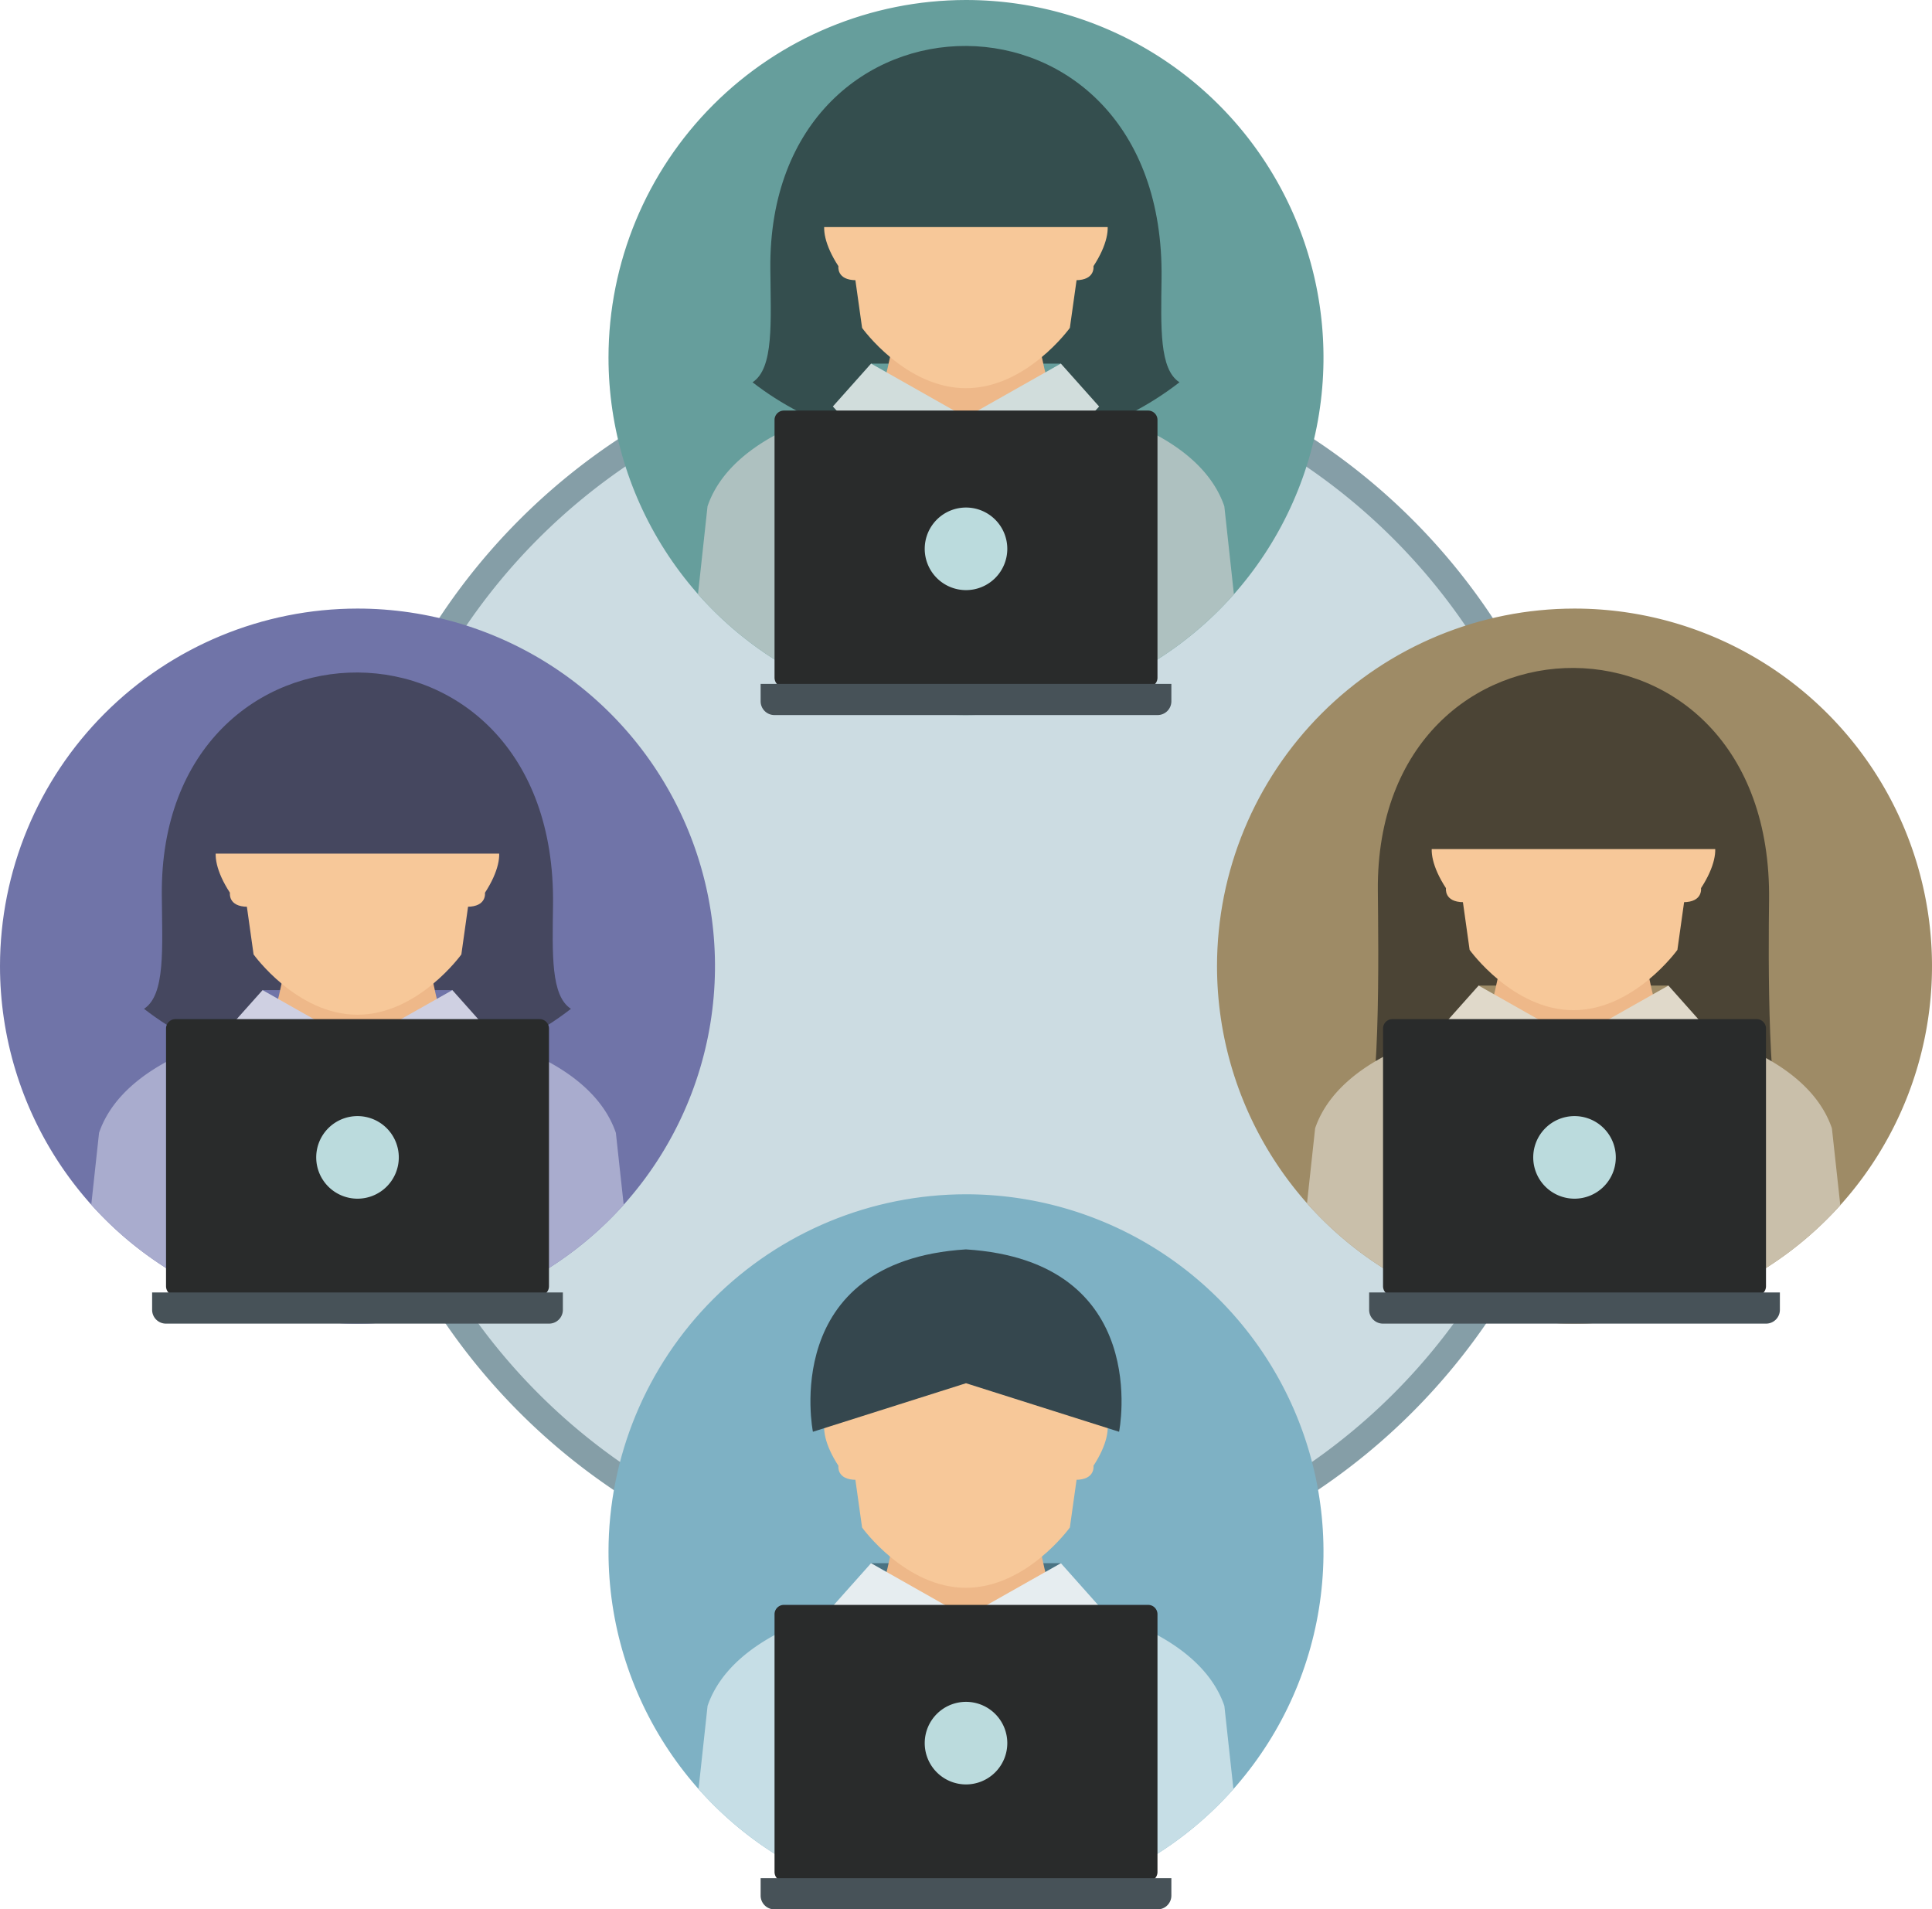
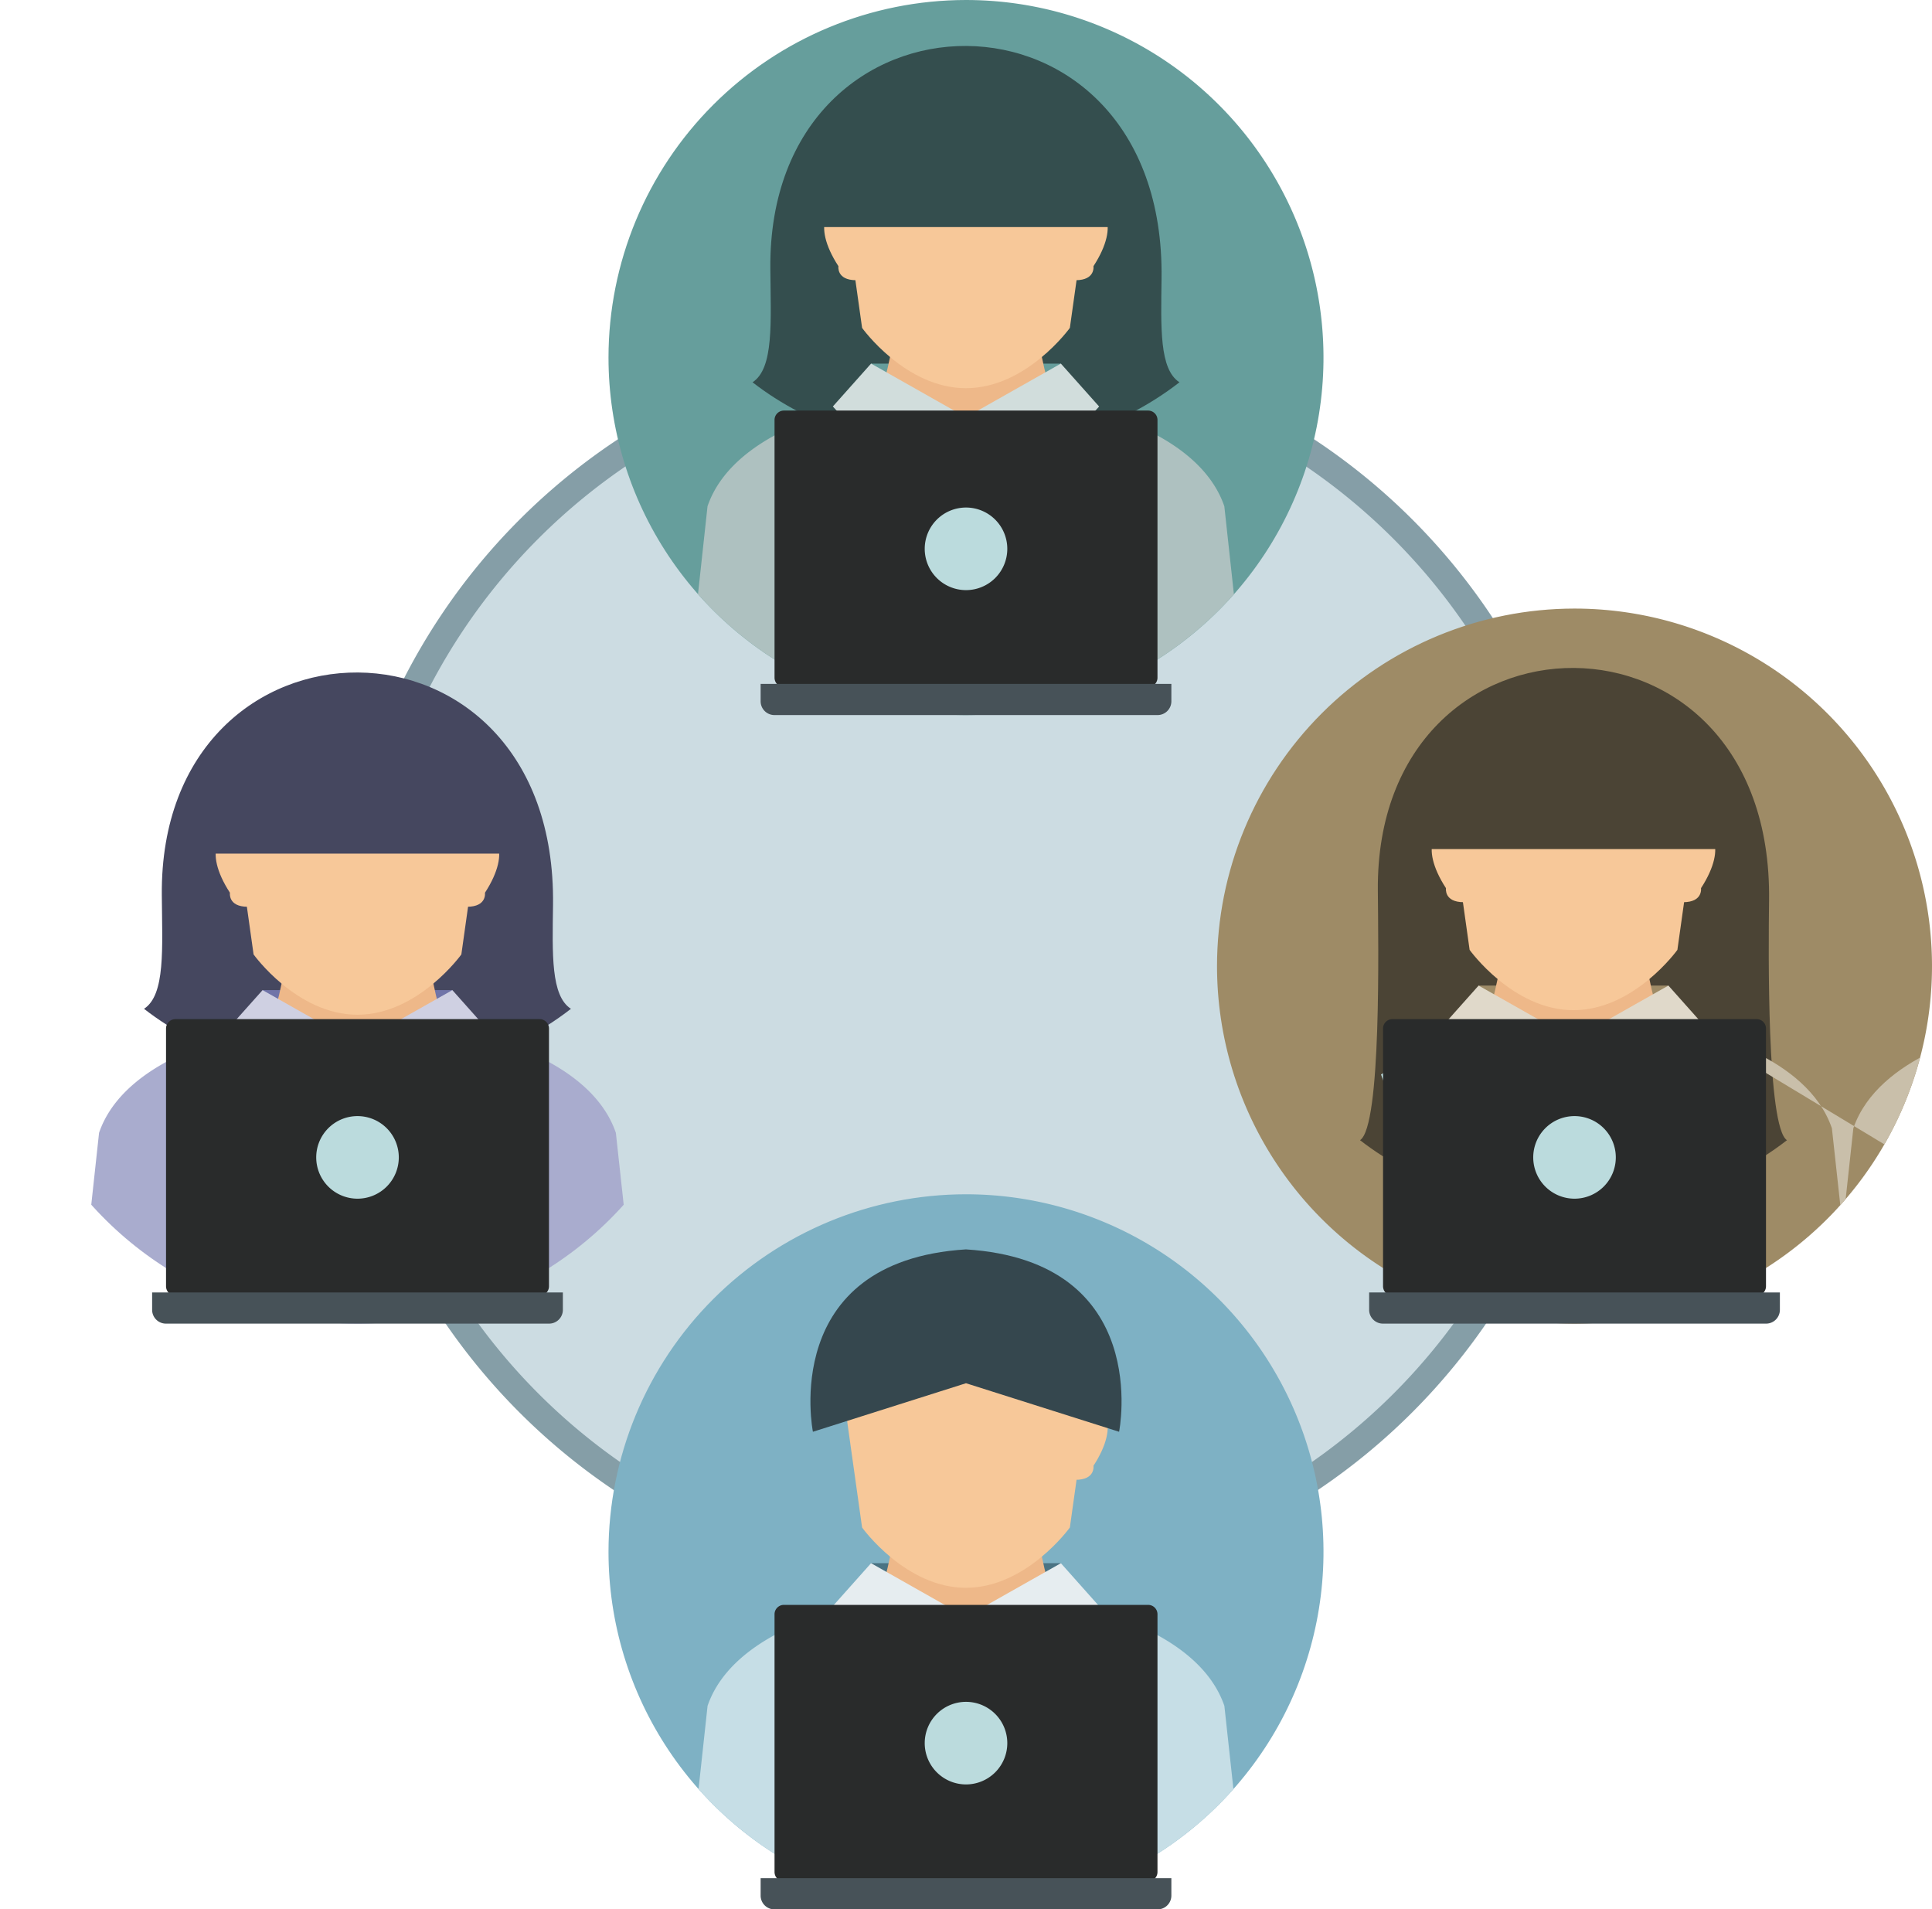
<svg xmlns="http://www.w3.org/2000/svg" width="224" height="221.355" viewBox="0 0 224 221.355">
  <defs>
    <clipPath id="clip-path">
      <path id="パス_11998" data-name="パス 11998" d="M184.393,133.344A41.449,41.449,0,1,0,225.83,91.895a41.47,41.47,0,0,0-41.437,41.449" transform="translate(-184.393 -91.895)" fill="none" />
    </clipPath>
    <clipPath id="clip-path-2">
      <path id="パス_12033" data-name="パス 12033" d="M10.518,133A41.449,41.449,0,1,0,51.956,91.555,41.471,41.471,0,0,0,10.518,133" transform="translate(-10.518 -91.555)" fill="none" />
    </clipPath>
    <clipPath id="clip-path-3">
      <path id="パス_12009" data-name="パス 12009" d="M97.456,226.5a41.449,41.449,0,1,0,41.438-41.449A41.47,41.47,0,0,0,97.456,226.5" transform="translate(-97.456 -185.055)" fill="none" />
    </clipPath>
    <clipPath id="clip-path-4">
      <path id="パス_12021" data-name="パス 12021" d="M97.463,43.009A41.449,41.449,0,1,0,138.9,1.561,41.471,41.471,0,0,0,97.463,43.009" transform="translate(-97.463 -1.561)" fill="#9e8b66" />
    </clipPath>
  </defs>
  <g id="グループ_19674" data-name="グループ 19674" transform="translate(-917.769 -2116.769)">
    <g id="グループ_18214" data-name="グループ 18214" transform="translate(956.573 2155.573)">
      <path id="パス_11971" data-name="パス 11971" d="M195.376,124.4a71.648,71.648,0,1,1-71.648-71.648A71.648,71.648,0,0,1,195.376,124.4" transform="translate(-50.53 -51.206)" fill="#ccdce2" />
      <path id="パス_11972" data-name="パス 11972" d="M123.371,197.244a73.2,73.2,0,1,1,73.2-73.2,73.28,73.28,0,0,1-73.2,73.2m0-143.3a70.1,70.1,0,1,0,70.1,70.1,70.18,70.18,0,0,0-70.1-70.1" transform="translate(-50.174 -50.85)" fill="#859ea7" />
    </g>
    <g id="グループ_18215" data-name="グループ 18215" transform="translate(1058.872 2187.321)" clip-path="url(#clip-path)">
      <path id="パス_11987" data-name="パス 11987" d="M267.29,133.344a41.448,41.448,0,1,1-41.46-41.449,41.462,41.462,0,0,1,41.46,41.449" transform="translate(-184.393 -91.895)" fill="#9e8b66" />
      <path id="パス_11988" data-name="パス 11988" d="M250.911,153.708c-2.339-1.513-2.146-22.083-2.074-27.786.489-36.017-45.673-35.5-45.358-1.14.05,6.2.429,27.311-2.064,28.926,13.244,10.3,35.164,11.146,49.5,0" transform="translate(-184.832 -92.077)" fill="#4b4435" />
      <rect id="長方形_7975" data-name="長方形 7975" width="22.005" height="6.837" transform="translate(30.33 43.706)" fill="#9e8b66" />
      <path id="パス_11989" data-name="パス 11989" d="M234.968,133.944H218.055c-.269,1.9-1.311,7.448-3.119,8.972.133,18.108,23.405,18.034,23.149,0-1.807-1.524-2.852-7.07-3.117-8.972" transform="translate(-185.18 -92.981)" fill="#eeb889" />
      <path id="パス_11990" data-name="パス 11990" d="M226.415,101.349l-15,9.272,2.962,21.087s5.008,6.99,12.039,6.99,12.05-6.99,12.05-6.99l2.964-21.087Z" transform="translate(-185.089 -92.139)" fill="#f7c899" />
      <path id="パス_11991" data-name="パス 11991" d="M213.153,119.525c-2.759-2.361-4.784.53-1.556,5.476,0,0-.253,1.626,2.057,1.626Z" transform="translate(-185.051 -92.587)" fill="#f7c899" />
      <path id="パス_11992" data-name="パス 11992" d="M240.383,119.525c2.76-2.361,4.774.53,1.554,5.476,0,0,.246,1.626-2.064,1.626Z" transform="translate(-185.822 -92.587)" fill="#f7c899" />
      <path id="パス_11993" data-name="パス 11993" d="M240.735,142.326l-14.513.8-14.5-.8-7.808,4.884c2.616,8,18.356,20.225,22.309,23.985v.011c3.965-3.765,19.7-15.988,22.323-24Z" transform="translate(-184.896 -93.198)" fill="#bbdbdd" />
-       <path id="パス_11994" data-name="パス 11994" d="M257.2,164.865a44.45,44.45,0,0,1-62.4-.006l1.238-11.414c2.913-8.514,15.453-11.119,15.453-11.119l14.5,28.876L240.5,142.326s12.55,2.612,15.452,11.123Z" transform="translate(-184.661 -93.198)" fill="#c9bfaa" />
+       <path id="パス_11994" data-name="パス 11994" d="M257.2,164.865l1.238-11.414c2.913-8.514,15.453-11.119,15.453-11.119l14.5,28.876L240.5,142.326s12.55,2.612,15.452,11.123Z" transform="translate(-184.661 -93.198)" fill="#c9bfaa" />
      <path id="パス_11995" data-name="パス 11995" d="M215.408,136.76l11,6.225-7.131,7.813-8.3-9.067Z" transform="translate(-185.078 -93.054)" fill="#e0d9ca" />
      <path id="パス_11996" data-name="パス 11996" d="M237.821,136.76l-11.009,6.225,7.134,7.813,8.308-9.059Z" transform="translate(-185.486 -93.054)" fill="#e0d9ca" />
      <path id="パス_11997" data-name="パス 11997" d="M226.362,100.018c-20.522,1.3-16.751,19.967-16.751,19.967h33.523s3.76-18.672-16.772-19.967" transform="translate(-185.036 -92.105)" fill="#4b4435" />
    </g>
    <g id="グループ_18218" data-name="グループ 18218" transform="translate(917.769 2187.321)" clip-path="url(#clip-path-2)">
-       <path id="パス_12022" data-name="パス 12022" d="M93.416,133a41.449,41.449,0,1,1-41.46-41.448A41.462,41.462,0,0,1,93.416,133" transform="translate(-10.518 -91.555)" fill="#7074a8" />
      <path id="パス_12023" data-name="パス 12023" d="M77.152,138.152c-2.339-1.512-2.146-6.325-2.074-12.028.489-36.016-45.675-35.5-45.358-1.14.05,6.2.429,11.554-2.064,13.168,13.276,10.325,35.2,11.123,49.5,0" transform="translate(-10.959 -91.752)" fill="#45475f" />
      <rect id="長方形_7978" data-name="長方形 7978" width="22.004" height="6.837" transform="translate(30.443 44.234)" fill="#7074a8" />
      <path id="パス_12024" data-name="パス 12024" d="M61.209,134.147H44.3c-.268,1.9-1.31,7.448-3.121,8.972.134,18.108,23.406,18.034,23.15,0-1.807-1.524-2.852-7.07-3.117-8.972" transform="translate(-11.308 -92.656)" fill="#eeb889" />
      <path id="パス_12025" data-name="パス 12025" d="M52.655,101.551l-15,9.272,2.963,21.087s5.008,6.99,12.039,6.99,12.05-6.99,12.05-6.99l2.964-21.087Z" transform="translate(-11.217 -91.813)" fill="#f7c899" />
      <path id="パス_12026" data-name="パス 12026" d="M39.394,119.728c-2.759-2.361-4.783.53-1.556,5.476,0,0-.253,1.626,2.057,1.626Z" transform="translate(-11.179 -92.261)" fill="#f7c899" />
      <path id="パス_12027" data-name="パス 12027" d="M66.624,119.728c2.759-2.361,4.774.53,1.554,5.476,0,0,.246,1.626-2.064,1.626Z" transform="translate(-11.95 -92.261)" fill="#f7c899" />
      <path id="パス_12028" data-name="パス 12028" d="M66.976,142.529l-14.513.8-14.5-.8-7.808,4.884c2.616,8,18.355,20.224,22.309,23.985v.011c3.965-3.765,19.705-15.988,22.323-24Z" transform="translate(-11.024 -92.872)" fill="#bbdbdd" />
      <path id="パス_12029" data-name="パス 12029" d="M83.437,165.068a44.451,44.451,0,0,1-62.4-.006l1.237-11.414c2.914-8.514,15.454-11.119,15.454-11.119l14.5,28.876,14.513-28.876s12.549,2.612,15.453,11.123Z" transform="translate(-10.789 -92.872)" fill="#a9acce" />
      <path id="パス_12030" data-name="パス 12030" d="M41.649,136.962l11,6.225L45.511,151l-8.3-9.066Z" transform="translate(-11.205 -92.729)" fill="#cfd0e2" />
      <path id="パス_12031" data-name="パス 12031" d="M64.061,136.962l-11.009,6.225L60.187,151l8.309-9.059Z" transform="translate(-11.613 -92.729)" fill="#cfd0e2" />
      <path id="パス_12032" data-name="パス 12032" d="M52.6,100.221c-20.523,1.3-16.751,19.967-16.751,19.967H69.375s3.76-18.672-16.773-19.967" transform="translate(-11.163 -91.779)" fill="#45475f" />
    </g>
    <g id="グループ_18216" data-name="グループ 18216" transform="translate(988.32 2255.226)" clip-path="url(#clip-path-3)">
      <path id="パス_11999" data-name="パス 11999" d="M180.355,226.5a41.449,41.449,0,1,1-41.461-41.448A41.462,41.462,0,0,1,180.355,226.5" transform="translate(-97.456 -185.055)" fill="#7eb1c4" />
      <rect id="長方形_7976" data-name="長方形 7976" width="22.005" height="6.837" transform="translate(30.444 42.765)" fill="#4a7383" />
      <path id="パス_12000" data-name="パス 12000" d="M148.147,226.139H131.234c-.269,1.9-1.31,7.448-3.121,8.972.134,18.108,23.408,18.034,23.151,0-1.808-1.524-2.852-7.07-3.118-8.972" transform="translate(-98.245 -186.117)" fill="#eeb889" />
      <path id="パス_12001" data-name="パス 12001" d="M139.594,193.543l-15,9.272,2.962,21.087s5.008,6.99,12.039,6.99,12.051-6.99,12.051-6.99l2.964-21.087Z" transform="translate(-98.155 -185.274)" fill="#f7c899" />
-       <path id="パス_12002" data-name="パス 12002" d="M126.331,211.72c-2.759-2.361-4.784.53-1.556,5.476,0,0-.253,1.626,2.057,1.626Z" transform="translate(-98.117 -185.723)" fill="#f7c899" />
      <path id="パス_12003" data-name="パス 12003" d="M153.561,211.72c2.759-2.361,4.774.53,1.554,5.476,0,0,.247,1.626-2.064,1.626Z" transform="translate(-98.887 -185.723)" fill="#f7c899" />
      <path id="パス_12004" data-name="パス 12004" d="M153.907,234.521l-14.513.8-14.5-.8-7.808,4.884c2.617,8,18.356,20.224,22.311,23.985v.011c3.964-3.765,19.7-15.988,22.322-24Z" transform="translate(-97.961 -186.333)" fill="#40b5c1" />
      <path id="パス_12005" data-name="パス 12005" d="M170.375,257.06a44.452,44.452,0,0,1-62.4-.006l1.238-11.414c2.913-8.514,15.454-11.119,15.454-11.119l14.5,28.876,14.513-28.876s12.549,2.612,15.453,11.123Z" transform="translate(-97.727 -186.333)" fill="#c6dee6" />
      <path id="パス_12006" data-name="パス 12006" d="M128.586,228.955l11,6.225-7.132,7.813-8.3-9.066Z" transform="translate(-98.143 -186.189)" fill="#e6edf0" />
      <path id="パス_12007" data-name="パス 12007" d="M151,228.955,139.99,235.18l7.134,7.813,8.309-9.059Z" transform="translate(-98.551 -186.189)" fill="#e6edf0" />
      <path id="パス_12008" data-name="パス 12008" d="M139.513,191.609c-21.732,1.374-17.738,21.144-17.738,21.144l17.748-5.627,17.751,5.627s3.981-19.77-17.761-21.144" transform="translate(-98.075 -185.224)" fill="#35474e" />
    </g>
    <g id="グループ_18217" data-name="グループ 18217" transform="translate(988.32 2116.769)" clip-path="url(#clip-path-4)">
      <path id="パス_12010" data-name="パス 12010" d="M180.361,43.009A41.449,41.449,0,1,1,138.9,1.561a41.462,41.462,0,0,1,41.46,41.448" transform="translate(-97.463 -1.561)" fill="#669e9c" />
      <path id="パス_12011" data-name="パス 12011" d="M164.1,46.02c-2.34-1.512-2.146-6.325-2.074-12.028.489-36.017-45.674-35.5-45.358-1.141.05,6.2.429,11.553-2.064,13.169,13.244,10.3,35.164,11.146,49.5,0" transform="translate(-97.904 -1.702)" fill="#344e4e" />
      <rect id="長方形_7977" data-name="長方形 7977" width="22.004" height="6.837" transform="translate(30.442 42.152)" fill="#669e9c" />
      <path id="パス_12012" data-name="パス 12012" d="M148.153,42.014H131.241c-.269,1.9-1.311,7.449-3.121,8.973.134,18.107,23.406,18.033,23.151,0-1.808-1.524-2.853-7.071-3.118-8.973" transform="translate(-98.253 -2.606)" fill="#eeb889" />
      <path id="パス_12013" data-name="パス 12013" d="M139.6,9.419l-15,9.271,2.964,21.088s5.007,6.99,12.038,6.99,12.05-6.99,12.05-6.99l2.964-21.088Z" transform="translate(-98.162 -1.764)" fill="#f7c899" />
      <path id="パス_12014" data-name="パス 12014" d="M126.338,27.595c-2.759-2.361-4.784.53-1.556,5.476,0,0-.253,1.625,2.057,1.625Z" transform="translate(-98.124 -2.212)" fill="#f7c899" />
      <path id="パス_12015" data-name="パス 12015" d="M153.568,27.595c2.759-2.361,4.774.53,1.554,5.476,0,0,.246,1.625-2.064,1.625Z" transform="translate(-98.895 -2.212)" fill="#f7c899" />
      <path id="パス_12016" data-name="パス 12016" d="M153.92,50.395l-14.513.8-14.5-.8L117.1,55.279c2.616,8,18.356,20.224,22.309,23.986v.011c3.965-3.765,19.705-15.988,22.323-24Z" transform="translate(-97.969 -2.823)" fill="#40b5c1" />
      <path id="パス_12017" data-name="パス 12017" d="M170.377,72.935a44.451,44.451,0,0,1-62.4-.006l1.238-11.414c2.913-8.514,15.454-11.12,15.454-11.12l14.5,28.877,14.513-28.877s12.549,2.613,15.453,11.124Z" transform="translate(-97.734 -2.823)" fill="#aec1c0" />
      <path id="パス_12018" data-name="パス 12018" d="M128.593,44.83l11,6.224-7.132,7.814-8.3-9.066Z" transform="translate(-98.15 -2.679)" fill="#d1dddc" />
      <path id="パス_12019" data-name="パス 12019" d="M151.005,44.83,140,51.054l7.134,7.814,8.309-9.06Z" transform="translate(-98.558 -2.679)" fill="#d1dddc" />
      <path id="パス_12020" data-name="パス 12020" d="M139.546,8.089c-20.523,1.295-16.751,19.968-16.751,19.968h33.524s3.76-18.674-16.773-19.968" transform="translate(-98.108 -1.73)" fill="#344e4e" />
    </g>
    <g id="グループ_18219" data-name="グループ 18219" transform="translate(1005.958 2164.367)">
      <path id="長方形_7973" data-name="長方形 7973" d="M1.088,0H43.315A1.086,1.086,0,0,1,44.4,1.086V30.969a1.086,1.086,0,0,1-1.086,1.086H1.088A1.088,1.088,0,0,1,0,30.967V1.088A1.088,1.088,0,0,1,1.088,0Z" transform="translate(1.612 0)" fill="#292b2b" />
      <path id="パス_11985" data-name="パス 11985" d="M113.184,98.433v2.03a1.6,1.6,0,0,0,1.611,1.585h44.4a1.6,1.6,0,0,0,1.611-1.585v-2.03Z" transform="translate(-113.184 -66.748)" fill="#475258" />
      <path id="パス_11986" data-name="パス 11986" d="M144.066,80.323a4.787,4.787,0,1,1-4.787-4.787,4.787,4.787,0,0,1,4.787,4.787" transform="translate(-115.467 -64.295)" fill="#bbdbdd" />
    </g>
    <g id="グループ_18221" data-name="グループ 18221" transform="translate(1005.958 2302.824)">
      <path id="長方形_7973-2" data-name="長方形 7973" d="M1.088,0H43.315A1.086,1.086,0,0,1,44.4,1.086V30.969a1.086,1.086,0,0,1-1.086,1.086H1.088A1.088,1.088,0,0,1,0,30.967V1.088A1.088,1.088,0,0,1,1.088,0Z" transform="translate(1.612 0)" fill="#292b2b" />
      <path id="パス_11985-2" data-name="パス 11985" d="M113.184,98.433v2.03a1.6,1.6,0,0,0,1.611,1.585h44.4a1.6,1.6,0,0,0,1.611-1.585v-2.03Z" transform="translate(-113.184 -66.748)" fill="#475258" />
      <path id="パス_11986-2" data-name="パス 11986" d="M144.066,80.323a4.787,4.787,0,1,1-4.787-4.787,4.787,4.787,0,0,1,4.787,4.787" transform="translate(-115.467 -64.295)" fill="#bbdbdd" />
    </g>
    <g id="グループ_18222" data-name="グループ 18222" transform="translate(1076.51 2234.918)">
      <path id="長方形_7973-3" data-name="長方形 7973" d="M1.088,0H43.315A1.086,1.086,0,0,1,44.4,1.086V30.969a1.086,1.086,0,0,1-1.086,1.086H1.088A1.088,1.088,0,0,1,0,30.967V1.088A1.088,1.088,0,0,1,1.088,0Z" transform="translate(1.612)" fill="#292b2b" />
      <path id="パス_11985-3" data-name="パス 11985" d="M113.184,98.433v2.03a1.6,1.6,0,0,0,1.611,1.585h44.4a1.6,1.6,0,0,0,1.611-1.585v-2.03Z" transform="translate(-113.184 -66.748)" fill="#475258" />
      <path id="パス_11986-3" data-name="パス 11986" d="M144.066,80.323a4.787,4.787,0,1,1-4.787-4.787,4.787,4.787,0,0,1,4.787,4.787" transform="translate(-115.467 -64.295)" fill="#bbdbdd" />
    </g>
    <g id="グループ_18223" data-name="グループ 18223" transform="translate(935.407 2234.918)">
      <path id="長方形_7973-4" data-name="長方形 7973" d="M1.088,0H43.315A1.086,1.086,0,0,1,44.4,1.086V30.969a1.086,1.086,0,0,1-1.086,1.086H1.088A1.088,1.088,0,0,1,0,30.967V1.088A1.088,1.088,0,0,1,1.088,0Z" transform="translate(1.612)" fill="#292b2b" />
      <path id="パス_11985-4" data-name="パス 11985" d="M113.184,98.433v2.03a1.6,1.6,0,0,0,1.611,1.585h44.4a1.6,1.6,0,0,0,1.611-1.585v-2.03Z" transform="translate(-113.184 -66.748)" fill="#475258" />
      <path id="パス_11986-4" data-name="パス 11986" d="M144.066,80.323a4.787,4.787,0,1,1-4.787-4.787,4.787,4.787,0,0,1,4.787,4.787" transform="translate(-115.467 -64.295)" fill="#bbdbdd" />
    </g>
  </g>
</svg>